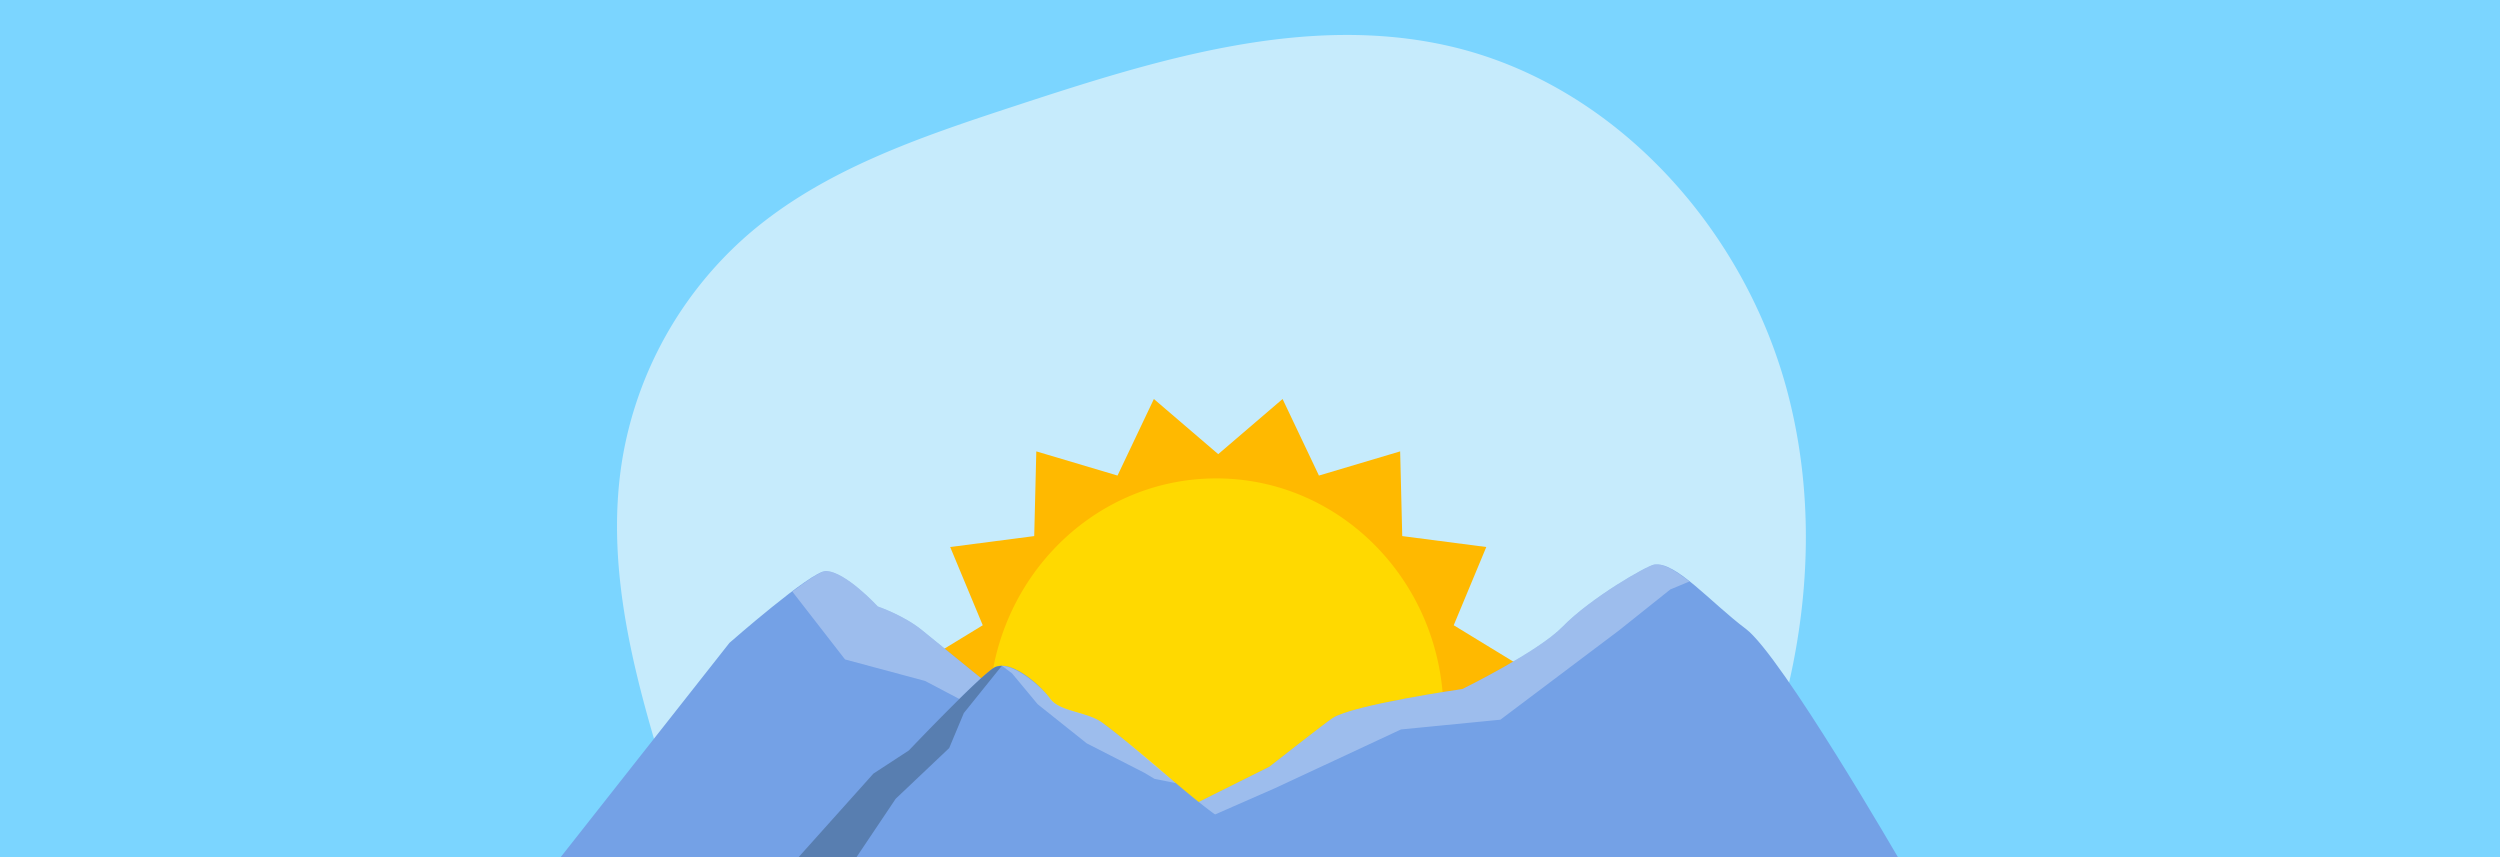
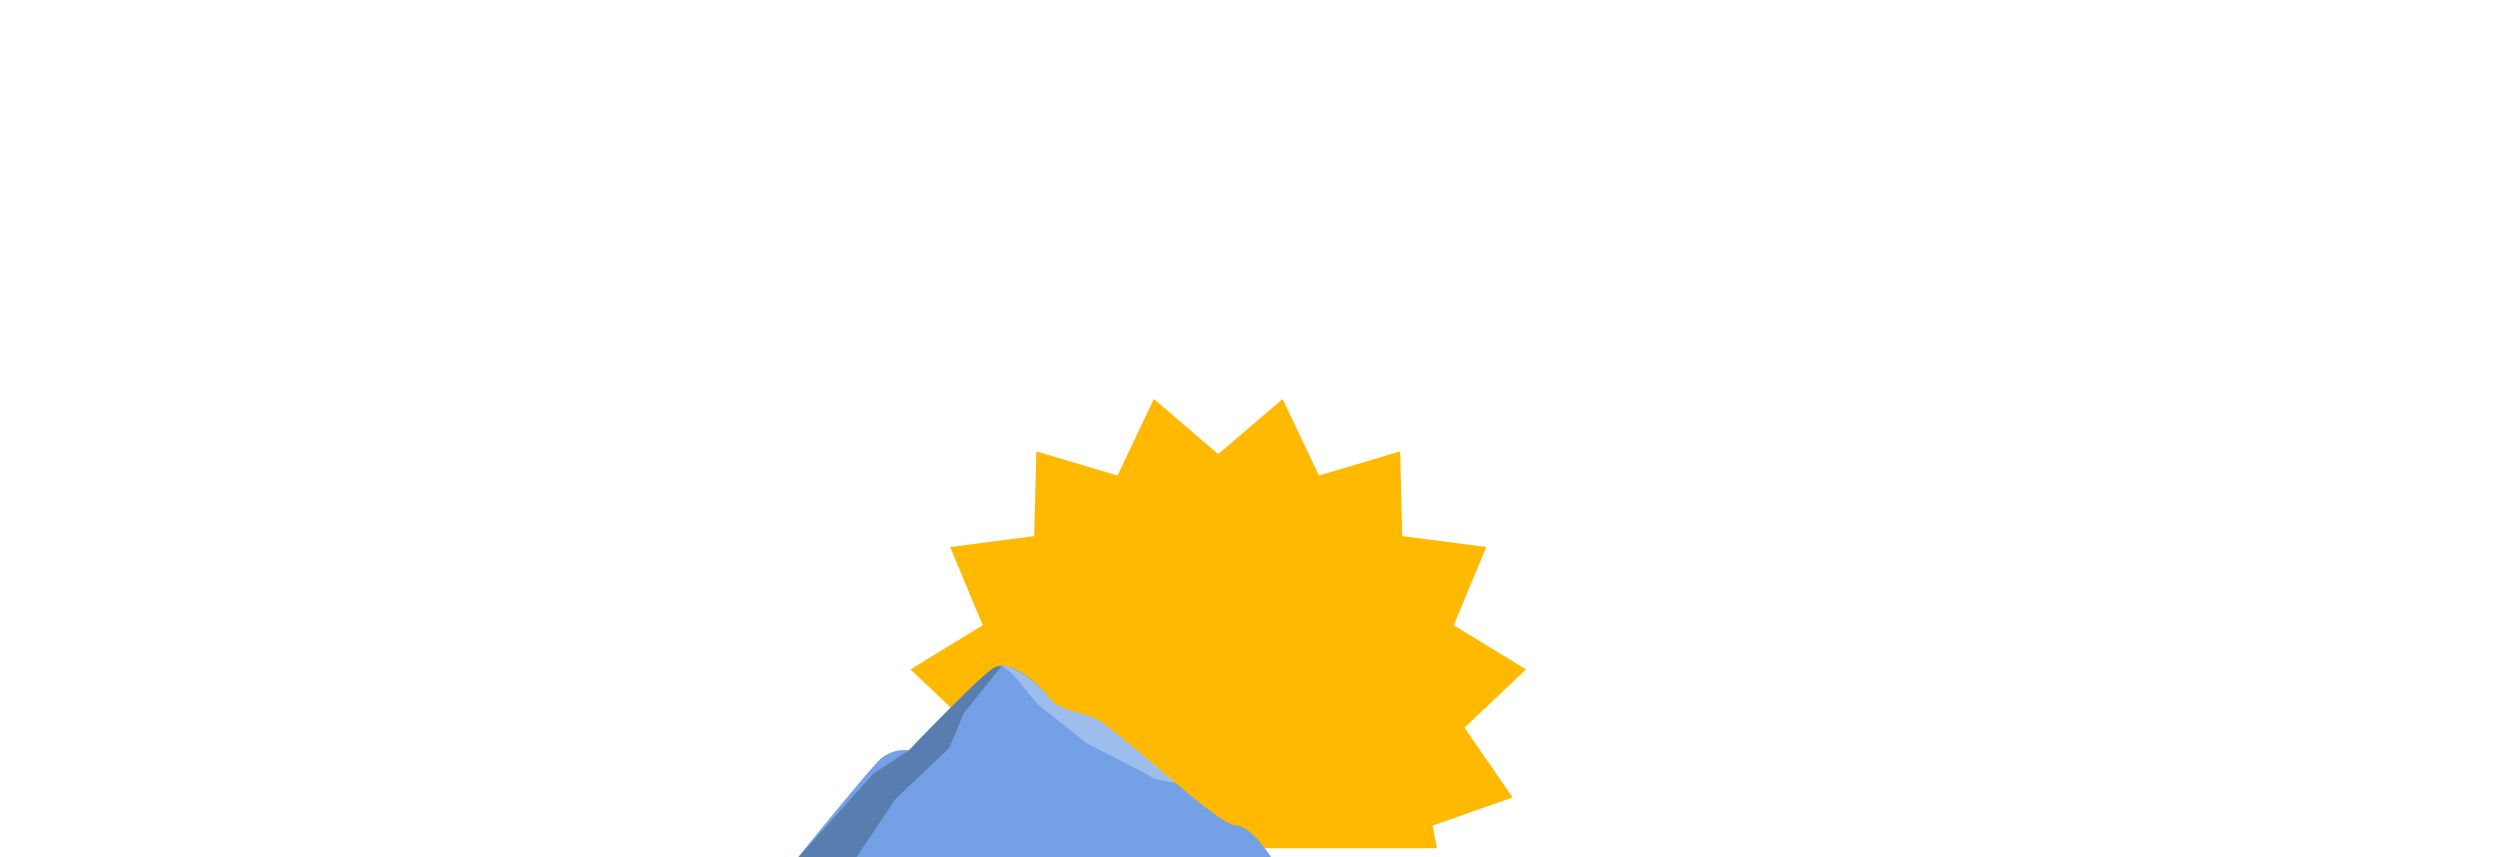
<svg xmlns="http://www.w3.org/2000/svg" id="ee6276f2-02b5-4588-a142-d2cb14eef153" data-name="Layer 1" viewBox="0 0 1458.54 500">
  <defs>
    <style>.ac84b7ca-4153-4a24-b5c7-c21c318f06d6{fill:none;}.fa875b4c-dcb4-4d10-8a6c-781d87c2dbbb{clip-path:url(#e1336ba7-a6a5-40fb-84dd-0ba8496e0ed0);}.a2664941-d6a6-4b3e-976c-c55fd37e02d2{fill:#7bd5ff;}.b5f1829d-76fb-4644-9ef7-46b8ac5a5479{fill:#c6ebfc;}.f62359f0-372f-45a3-ab9c-7663dffa8823{clip-path:url(#b01140e1-d10c-4a43-b74d-9697fe41bdd6);}.b86b2b62-fc02-4258-9016-732c94a1e117{fill:#ffb900;}.abcff66f-ff65-413c-83cd-7a12cec56caa{fill:#ffd900;}.b89f553b-854f-4cfe-91f9-b168eded14f8{fill:#74a1e6;}.a064073a-34ba-4ba9-a6fb-e2fe0f2cf30a,.a34f7e1d-58e3-4013-a5fb-4b474c539ae3{fill:#fff;}.a064073a-34ba-4ba9-a6fb-e2fe0f2cf30a{opacity:0.3;}.a064073a-34ba-4ba9-a6fb-e2fe0f2cf30a,.a34f7e1d-58e3-4013-a5fb-4b474c539ae3,.a4546a92-ff39-40b7-a855-9f80b920aa27{isolation:isolate;}.a34f7e1d-58e3-4013-a5fb-4b474c539ae3{opacity:0.3;}.a4546a92-ff39-40b7-a855-9f80b920aa27{fill:#1a2e35;opacity:0.3;}</style>
    <clipPath id="e1336ba7-a6a5-40fb-84dd-0ba8496e0ed0">
      <rect class="ac84b7ca-4153-4a24-b5c7-c21c318f06d6" x="-0.64" y="-0.7" width="1459.58" height="501.14" />
    </clipPath>
    <clipPath id="b01140e1-d10c-4a43-b74d-9697fe41bdd6">
      <rect class="ac84b7ca-4153-4a24-b5c7-c21c318f06d6" x="472.61" y="209.47" width="513.76" height="285.42" />
    </clipPath>
  </defs>
  <title>bcdvnArtboard 3 copy</title>
  <g class="fa875b4c-dcb4-4d10-8a6c-781d87c2dbbb">
-     <rect class="a2664941-d6a6-4b3e-976c-c55fd37e02d2" x="-6.55" y="-4.37" width="1466.33" height="505.16" />
-     <path class="b5f1829d-76fb-4644-9ef7-46b8ac5a5479" d="M397.92,370.74c-22.26,42.24-13.19,96.5,14.88,135.12s72.33,63,118.3,75.95,94.11,15.46,141.8,17.91l157.88,8.12c27.27,1.41,55.37,2.69,81.09-6.48C950.21,587.68,977,553,997.12,517.64c49.06-86.4,70.95-190.87,46.2-287.1S942.77,49.44,846,27C761.8,7.52,674.63,34.75,592.54,61.69c-55.36,18.17-112.32,37.22-156.35,75.37A222.33,222.33,0,0,0,363.1,267.73c-11.13,67.62,9.6,136,30.09,201.38" />
    <g class="f62359f0-372f-45a3-ab9c-7663dffa8823">
      <polygon class="b86b2b62-fc02-4258-9016-732c94a1e117" points="710.73 264.96 748.28 232.79 769.49 277.45 816.87 263.34 818.09 312.76 867.12 319.14 848.12 364.78 890.32 390.55 854.4 424.52 882.47 465.22 835.84 481.65 844.93 530.25 795.64 526.29 784.18 574.38 740.77 550.73 710.73 590 680.7 550.73 637.29 574.38 625.82 526.29 576.54 530.25 585.63 481.65 539 465.22 567.07 424.52 531.15 390.55 573.35 364.78 554.35 319.14 603.38 312.76 604.6 263.34 651.98 277.45 673.19 232.79 710.73 264.96" />
      <g id="e6f6a6dc-306e-420b-b7ee-16a37f0a5210" data-name="Layer-20">
-         <path class="abcff66f-ff65-413c-83cd-7a12cec56caa" d="M826.41,481.26a140.65,140.65,0,0,0,15.76-64.91c0-75.81-59.35-137.24-132.58-137.24S577,340.54,577,416.35a140.53,140.53,0,0,0,15.77,64.91Z" />
-       </g>
+         </g>
    </g>
    <g id="f0ebec44-6594-4fad-84e9-0f5fe4ef60d8" data-name="Layer-2">
-       <path class="b89f553b-854f-4cfe-91f9-b168eded14f8" d="M325,502.75h783.83s-69.58-120.33-90.29-135.87-40.89-39.44-53.43-37.51c-4.31.67-37.06,19.42-53.44,36.24C897.43,380.28,853.15,402,853.15,402s-63.86,9.22-75.66,16.93c-4.48,2.93-36.92,28.4-36.92,28.4l-46.33,23.1s-44.78-45-57.48-46.47-42-10.11-42-10.11l-56.94-46.28c-10.6-8.61-25.72-13.76-25.72-13.76s-19-20.65-30.41-20.65c-8.41,0-56.11,41.89-56.11,41.89Z" />
-     </g>
-     <path class="a064073a-34ba-4ba9-a6fb-e2fe0f2cf30a" d="M965.17,329.4c-4.31.66-37.07,19.39-53.44,36.21C897.45,380.28,853.15,402,853.15,402s-63.88,9.23-75.68,16.94c-4.48,2.93-36.91,28.43-36.91,28.43l-46.33,23.08s-42.7-45-55.39-46.47-44.11-10.1-44.11-10.1L537.79,367.6c-10.6-8.61-25.68-13.76-25.68-13.76s-19-20.63-30.41-20.63c-2.9,0-10.77,5.43-19.42,11.94L493,384.72l46.73,12.56,58.43,30.77L650,431.57l44.28,50,49.67-21.78,73.4-34.22,58-5.69,69.24-52.13,29.92-23.88,11.11-4.61C977.74,333.07,970.65,328.55,965.17,329.4Z" />
+       </g>
    <g id="f411b901-fe76-4d3b-bb65-f7899ba18ca5" data-name="Layer-11">
      <path class="b89f553b-854f-4cfe-91f9-b168eded14f8" d="M463.47,502.75s42.06-52,49.59-59.35a21.08,21.08,0,0,1,17.14-5.61s43.65-45.88,50.58-48.72c9.69-4,26.21,10.68,31.89,18.54s21.59,7.48,30.69,14.21c26.22,19.39,68.17,59.72,77.61,59.72s22.19,20.95,22.19,20.95Z" />
    </g>
    <g id="e078ce64-b5d0-4efd-9119-1e2867ac9f3b" data-name="Layer-14">
      <path class="a34f7e1d-58e3-4013-a5fb-4b474c539ae3" d="M584.52,388.42l5.93,4.44,14.95,18L634,433.67l33.48,17.1,6.11,3.63,12.29,2.49s-18.4-16.73-42.48-35.05c-9-6.87-25-6.38-30.68-14.24C607.72,400.72,593.36,388.76,584.52,388.42Z" />
    </g>
    <g id="a6c29938-c093-4ec5-ac6a-94a304b8a0d4" data-name="Layer-13">
      <path class="a4546a92-ff39-40b7-a855-9f80b920aa27" d="M584.52,388.42a16.32,16.32,0,0,0-3.64.63h-.09s0,.05,0,.05c-7,2.93-50.55,48.72-50.55,48.72l-20.67,13.5-46.06,51.43,34.44-.06L522.57,466l31.21-29.57L562.32,416Z" />
    </g>
  </g>
</svg>